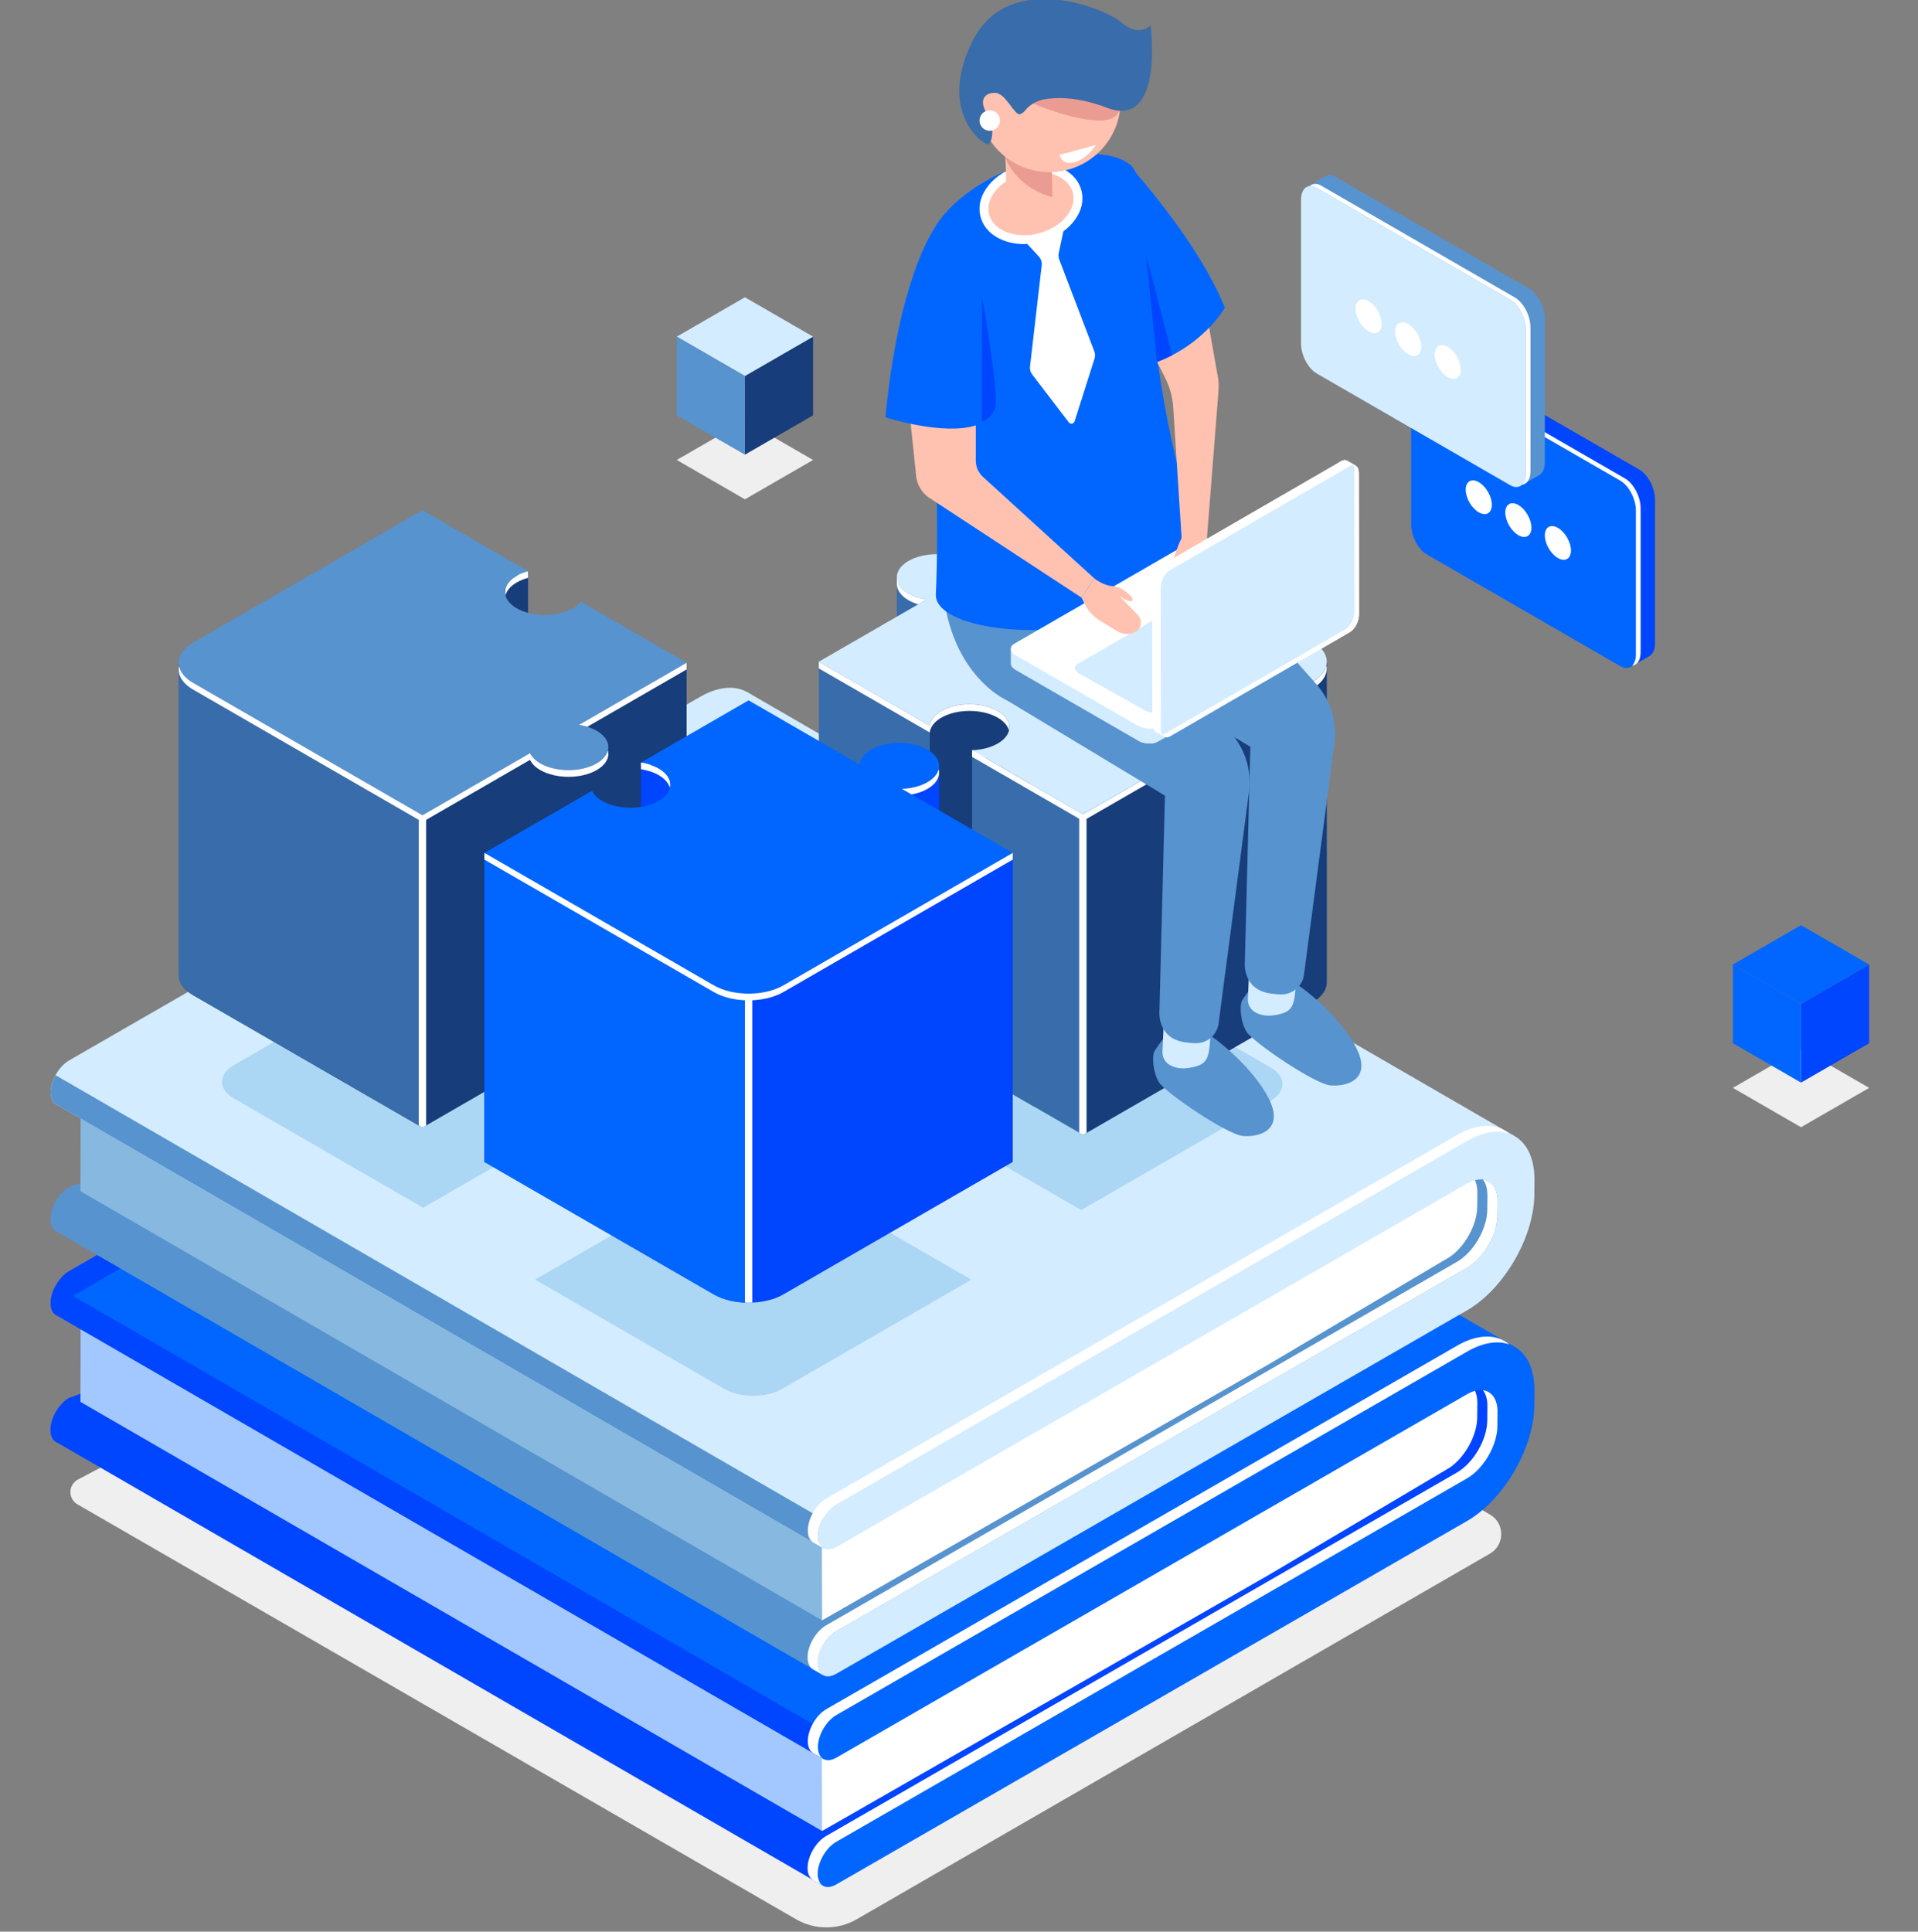
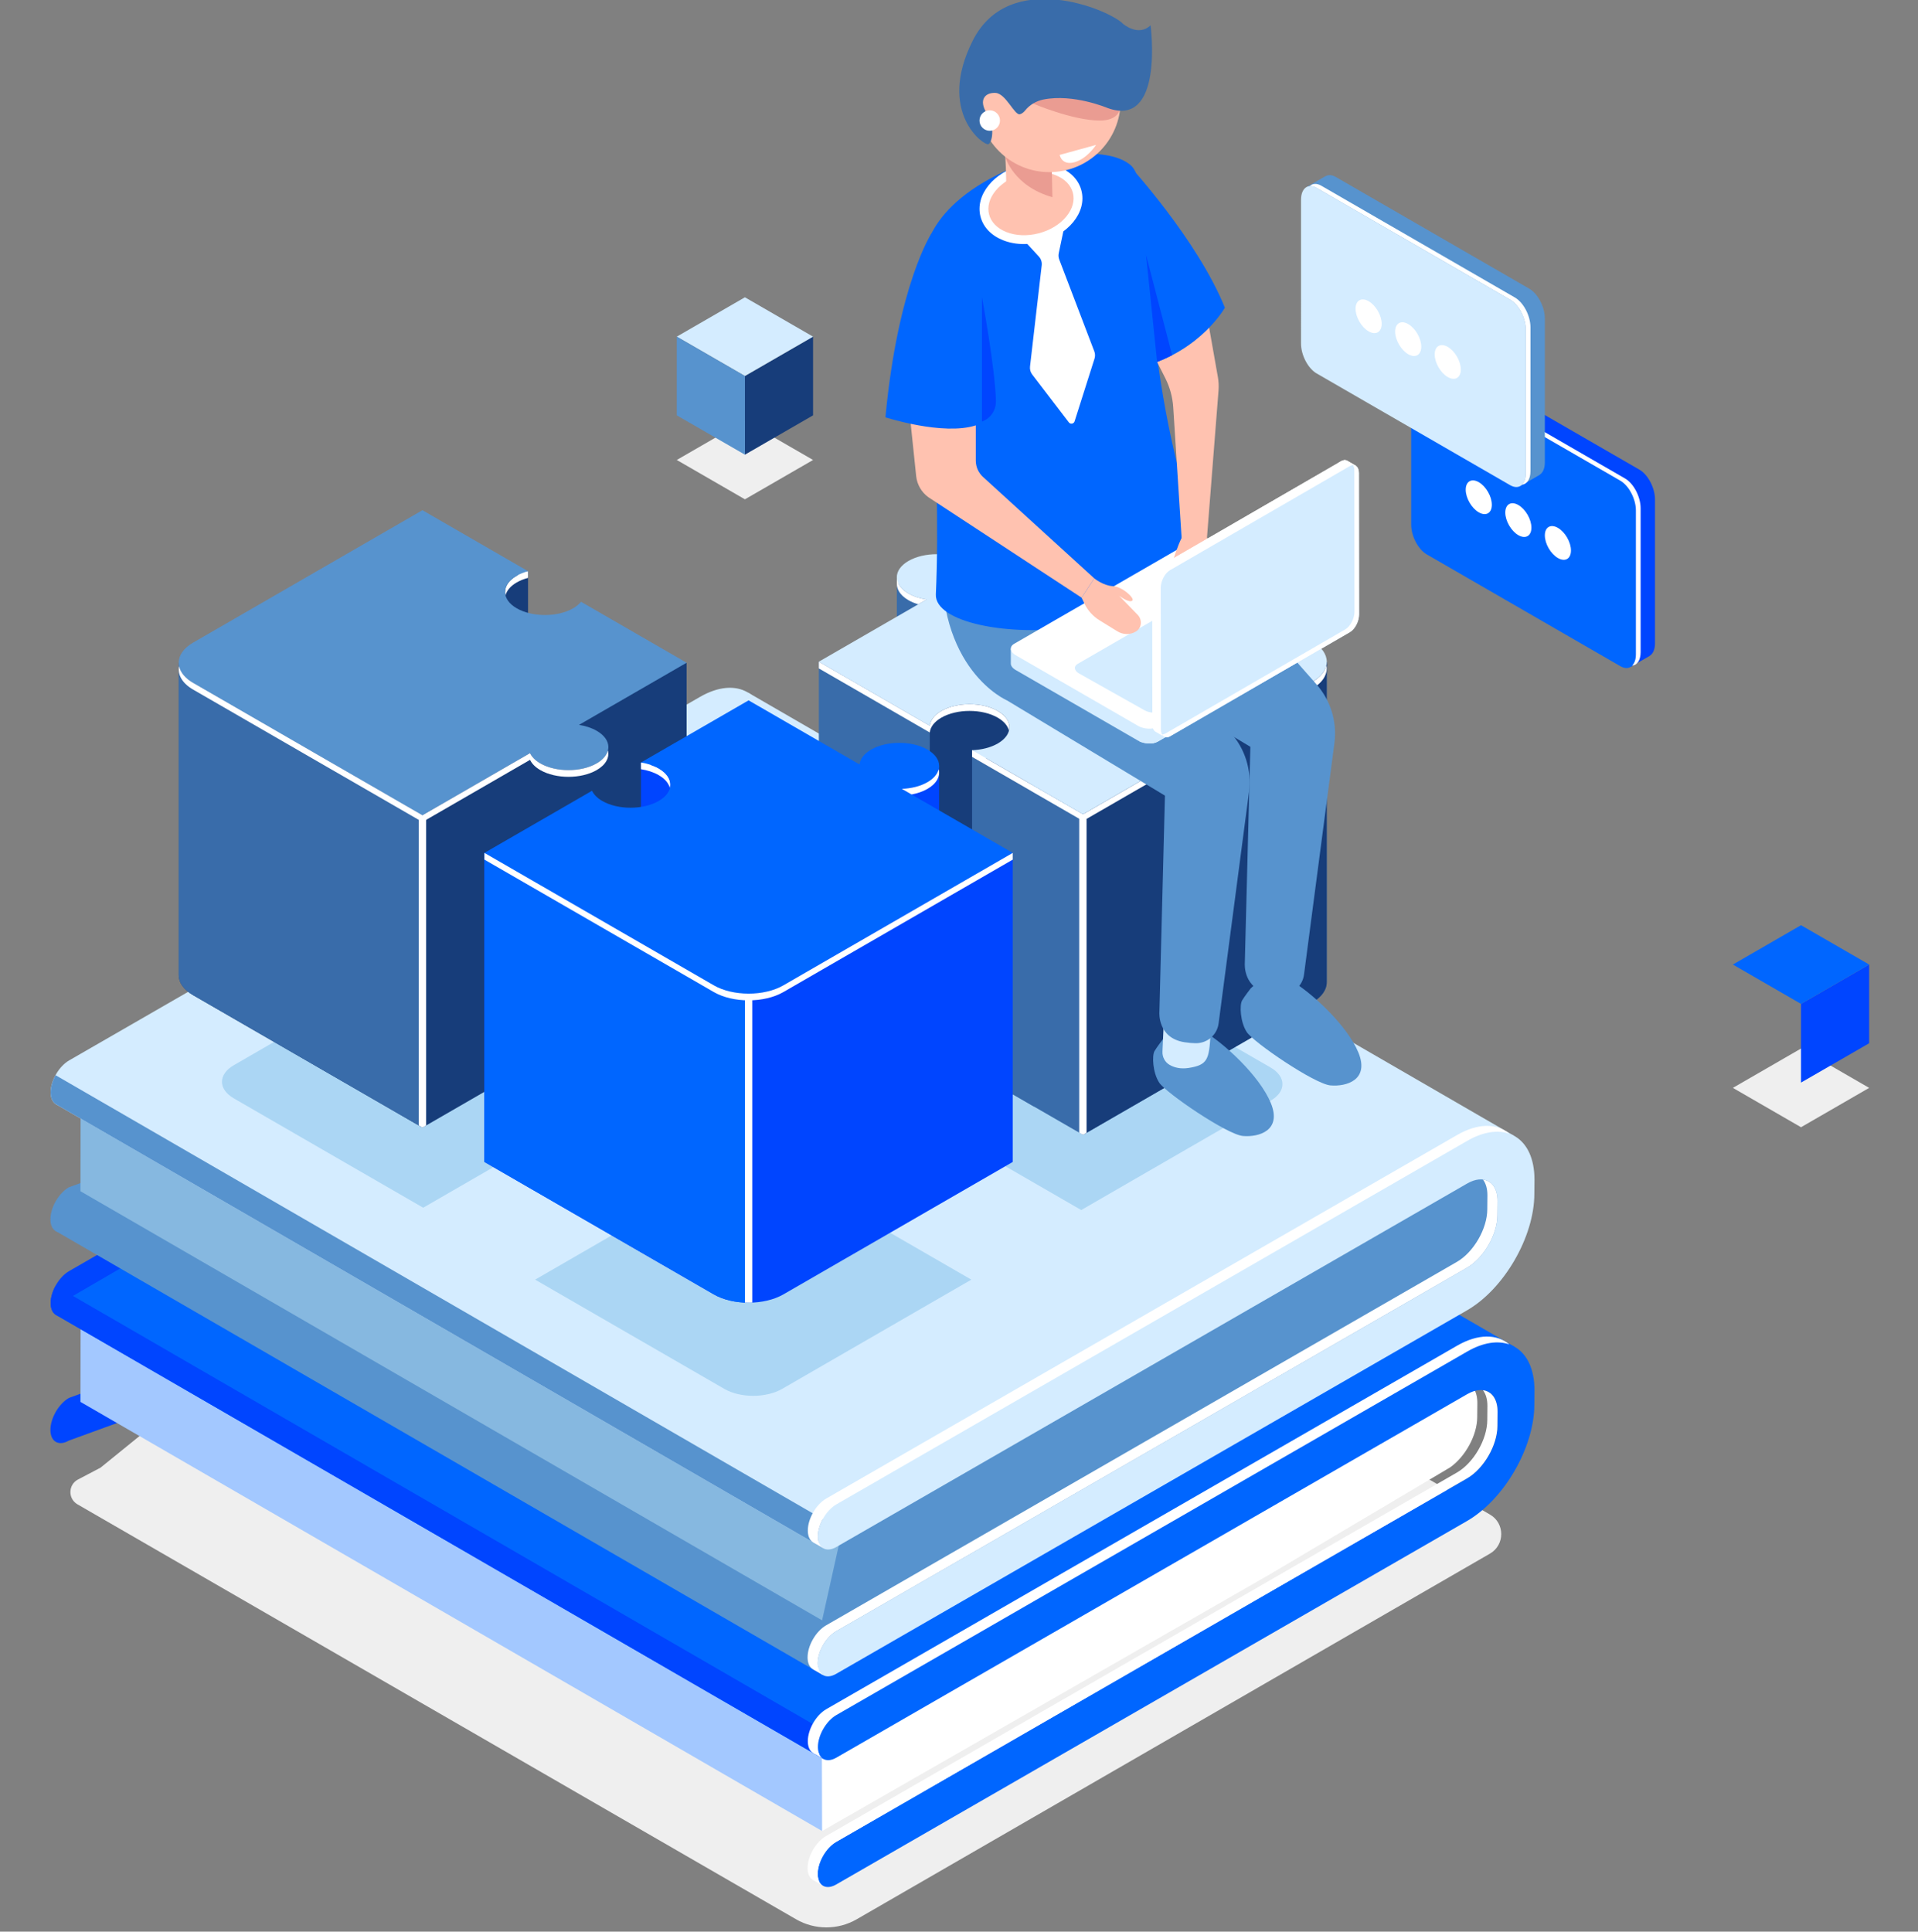
<svg xmlns="http://www.w3.org/2000/svg" version="1.1" id="Слой_1" x="0px" y="0px" width="571px" height="575px" viewBox="0 0 571 575" enable-background="new 0 0 571 575" xml:space="preserve">
  <rect x="0" y="0" width="571" height="575" fill="#808080" stroke="none" />
  <title>Dialer illustration</title>
  <desc>Created with Sketch.</desc>
  <g id="Services">
    <g id="DIALER" transform="translate(-772, -100)">
      <g id="Dialer-illustration" transform="translate(743, 70)">
        <rect id="frame" y="0" fill="none" width="600" height="630" />
        <g>
          <polygon fill="#EFEFEF" points="565.176,365.549 544.887,353.836 565.176,342.124 585.461,353.836     " />
          <polygon fill="#0045FF" points="585.463,340.55 565.176,352.262 565.176,328.838 585.463,317.125     " />
          <polygon fill="#0066FF" points="565.176,328.838 544.887,317.125 565.176,305.412 585.461,317.125     " />
-           <polygon fill="#0066FF" points="565.176,352.262 544.887,340.55 544.887,317.125 565.176,328.838     " />
        </g>
        <g>
          <polygon fill="#EFEFEF" points="250.769,178.635 230.481,166.923 250.767,155.21 271.055,166.923     " />
          <polygon fill="#173D7A" points="271.055,153.636 250.769,165.348 250.769,141.924 271.055,130.211     " />
          <polygon fill="#D4ECFF" points="250.769,141.924 230.481,130.211 250.767,118.498 271.055,130.212     " />
          <polygon fill="#5793CE" points="250.769,165.348 230.481,153.636 230.481,130.211 250.769,141.924     " />
        </g>
        <g>
          <path fill="#EFEFEF" d="M472.565,480.84L220.796,335.48L58.93,466.89l-6.709,3.523c-2.946,1.547-3.03,5.735-0.148,7.4      l213.934,123.514c5.577,3.22,12.45,3.22,18.028,0l188.531-108.849C477.047,489.893,477.047,483.426,472.565,480.84z" />
          <g>
            <g>
              <path fill="#0045FF" d="M257.402,311.745c0.012-12.752-8.966-17.944-20.016-11.579L49.587,408.367        c-3.038,1.75-5.503,6.011-5.506,9.518c-0.003,3.505,2.457,4.928,5.494,3.179L237.374,312.86        c4.985-2.87,9.033-0.528,9.028,5.223l-0.019,21.002c3.643-0.226,7.3-0.229,10.994-0.166L257.402,311.745z" />
              <path fill="#0045FF" d="M49.505,458.829l187.801-68.435c11.048-6.363,20.045-21.917,20.058-34.667l0.014-16.809        c-3.694-0.063-7.352-0.06-10.994,0.166l-0.022,22.981c-0.004,5.748-4.061,12.761-9.046,15.634L49.518,446.134        c-3.038,1.75-5.503,6.012-5.507,9.516C44.008,459.155,46.468,460.578,49.505,458.829z" />
            </g>
-             <polygon fill="#0045FF" points="45.433,459.081 273.883,591.272 467.301,475.922 482.646,453.02 481.053,461.135        476.929,439.892 117.896,453.587 54.64,449.51      " />
            <polygon fill="#A3C8FF" points="53.009,419.187 52.948,447.308 273.744,575.052 279.709,548.249      " />
            <polygon fill="#0066FF" points="479.8,430.85 251.713,298.892 46.069,418.478 45.645,421.415 274.067,553.571      " />
            <g>
              <path fill="#FFFFFF" d="M407.087,498.615l53.626-31.812c4.518-3.174,8.063-9.592,8.066-14.957l0.041-4.211        c0.002-3.407-1.425-5.604-3.619-6.246l-105.568,58.731l-85.97,46.494l0.081,28.437L407.087,498.615z" />
            </g>
            <path fill="#0045FF" d="M281.373,549.212L54.734,418.091l-4.804-2.78l-4.389-2.538c-0.897,1.646-1.46,3.459-1.461,5.112       c-0.002,1.723,0.596,2.937,1.563,3.521l0.001,0.009l0.036,0.022l0.016,0.009l228.37,132.125L281.373,549.212z" />
            <polygon fill="#FFFFFF" points="271.034,589.623 273.883,591.272 274.41,590.362 272.634,588.966      " />
            <polygon fill="#FFFFFF" points="271.109,551.852 274.028,553.543 273.296,551.949      " />
            <g>
              <path fill="#0066FF" d="M278.009,540.519l187.799-108.201c11.049-6.367,20.028-1.172,20.016,11.578l-0.039,4.215        c-0.011,12.75-9.011,28.303-20.058,34.668l-187.799,108.2c-3.038,1.75-5.499,0.327-5.495-3.177        c0.002-3.508,2.469-7.769,5.505-9.519l187.799-108.201c4.982-2.872,9.042-9.884,9.044-15.634l0.041-4.214        c0.004-5.752-4.044-8.093-9.026-5.223l-187.8,108.203c-3.038,1.748-5.497,0.325-5.495-3.18        C272.505,546.53,274.97,542.27,278.009,540.519z" />
            </g>
            <polygon fill="#FFFFFF" points="194.368,435.616 291.956,379.388 376.592,428.353 279.005,484.582      " />
            <g>
              <path fill="#FFFFFF" d="M272.433,587.802c0.002-3.508,2.469-7.769,5.505-9.519l187.799-108.201        c4.982-2.872,9.042-9.884,9.044-15.634l0.041-4.214c0.004-3.767-1.736-6.055-4.332-6.393c0.835,1.098,1.324,2.667,1.323,4.651        l-0.038,4.213c-0.007,5.751-4.063,12.766-9.046,15.637l-187.8,108.199c-3.037,1.752-5.502,6.013-5.507,9.518        c-0.002,2.655,1.414,4.109,3.419,3.899C272.582,589.37,272.431,588.651,272.433,587.802z" />
              <path fill="#FFFFFF" d="M272.501,550.036c0.004-3.506,2.469-7.766,5.508-9.517l187.799-108.201        c4.757-2.742,9.126-3.329,12.563-2.101c-3.671-3.129-9.283-3.265-15.574,0.358L274.999,538.778        c-3.038,1.749-5.504,6.012-5.506,9.518c-0.003,2.656,1.412,4.108,3.419,3.898C272.65,551.606,272.501,550.884,272.501,550.036        z" />
            </g>
          </g>
        </g>
        <g>
          <g>
            <path fill="#D4ECFF" d="M257.402,249.033c0.012-12.75-8.966-17.945-20.016-11.58L49.587,345.655       c-3.038,1.749-5.503,6.012-5.506,9.516c-0.003,3.506,2.457,4.93,5.494,3.18l187.799-108.201       c4.985-2.871,9.033-0.529,9.028,5.222l-0.019,21.002c3.643-0.228,7.3-0.233,10.994-0.168L257.402,249.033z" />
            <path fill="#5793CE" d="M49.505,396.117l187.801-68.434c11.048-6.366,20.045-21.92,20.058-34.669l0.014-16.808       c-3.694-0.065-7.352-0.06-10.994,0.168l-0.022,22.979c-0.004,5.751-4.061,12.766-9.046,15.634L49.518,383.421       c-3.038,1.751-5.503,6.011-5.507,9.518C44.008,396.443,46.468,397.866,49.505,396.117z" />
          </g>
          <polygon fill="#5793CE" points="45.433,396.368 273.883,528.561 467.301,413.213 482.646,390.307 481.053,398.424       476.929,377.179 117.896,390.873 54.64,386.797     " />
          <polygon fill="#86B8E0" points="53.009,356.475 52.948,384.598 273.744,512.338 279.709,485.536     " />
          <polygon fill="#D4ECFF" points="479.8,368.137 251.713,236.178 46.069,355.766 45.645,358.705 274.067,490.858     " />
          <g>
-             <path fill="#FFFFFF" d="M407.087,435.902l53.626-31.81c4.518-3.176,8.063-9.593,8.066-14.954l0.041-4.217       c0.002-3.405-1.425-5.604-3.619-6.242l-105.568,58.728l-85.97,46.499l0.081,28.432L407.087,435.902z" />
-           </g>
+             </g>
          <path fill="#5793CE" d="M281.373,486.501L54.734,355.378l-4.804-2.778l-4.389-2.541c-0.897,1.646-1.46,3.463-1.461,5.112      c-0.002,1.725,0.596,2.938,1.563,3.524l0.001,0.01l0.036,0.02l0.016,0.011l228.37,132.123L281.373,486.501z" />
          <polygon fill="#FFFFFF" points="271.034,526.91 273.883,528.561 274.41,527.652 272.634,526.254     " />
          <polygon fill="#FFFFFF" points="271.109,489.142 274.028,490.829 273.296,489.235     " />
          <g>
            <path fill="#D4ECFF" d="M278.009,477.805l187.799-108.199c11.049-6.366,20.028-1.172,20.016,11.579l-0.039,4.212       c-0.011,12.751-9.011,28.303-20.058,34.669L277.928,528.269c-3.038,1.747-5.499,0.326-5.495-3.18       c0.002-3.506,2.469-7.768,5.505-9.518L465.737,407.37c4.982-2.87,9.042-9.882,9.044-15.634l0.041-4.212       c0.004-5.754-4.044-8.093-9.026-5.223l-187.8,108.2c-3.038,1.752-5.497,0.327-5.495-3.179       C272.505,483.82,274.97,479.556,278.009,477.805z" />
          </g>
          <g>
            <path fill="#FFFFFF" d="M272.433,525.09c0.002-3.506,2.469-7.768,5.505-9.518L465.737,407.37       c4.982-2.87,9.042-9.882,9.044-15.634l0.041-4.212c0.004-3.767-1.736-6.056-4.332-6.394c0.835,1.102,1.324,2.665,1.323,4.65       l-0.038,4.214c-0.007,5.752-4.063,12.764-9.046,15.637l-187.8,108.201c-3.037,1.748-5.502,6.012-5.507,9.515       c-0.002,2.658,1.414,4.111,3.419,3.9C272.582,526.66,272.431,525.937,272.433,525.09z" />
            <path fill="#FFFFFF" d="M272.501,487.323c0.004-3.503,2.469-7.767,5.508-9.515l187.799-108.202       c4.757-2.743,9.126-3.327,12.563-2.102c-3.671-3.131-9.283-3.265-15.574,0.358L274.999,476.066       c-3.038,1.75-5.504,6.012-5.506,9.518c-0.003,2.655,1.412,4.107,3.419,3.897C272.65,488.893,272.501,488.173,272.501,487.323z" />
          </g>
        </g>
        <g>
          <path fill="#ABD6F4" d="M407.246,347.763l-56.359-32.536l-26.488,15.292c-0.427-0.941-1.268-1.832-2.543-2.57      c-3.828-2.21-10.035-2.21-13.862,0c-3.829,2.212-3.829,5.794,0,8.002c1.277,0.74,2.82,1.226,4.451,1.47l-26.487,15.294      l27.267,15.742c0.146-1.326,1.085-2.627,2.841-3.645c3.829-2.208,5.695-2.626,9.523-0.413c3.827,2.209,4.692,4.537,0.866,6.749      c-1.758,1.012-0.537,3.227-2.835,3.312l27.268,15.743l56.359-32.539C411.98,354.93,411.98,350.499,407.246,347.763z" />
          <path fill="#ABD6F4" d="M197.821,368.747c-1.251-0.723-2.755-1.204-4.35-1.456l26.451-15.271l-25.957-14.984      c-0.47,0.581-1.107,1.127-1.937,1.604c-3.827,2.209-10.034,2.209-13.861,0c-3.829-2.209-3.829-5.793,0-8.004      c0.827-0.479,1.771-0.847,2.776-1.119l-25.957-14.984l-56.356,32.537c-4.735,2.736-4.735,7.168,0,9.9l56.358,32.539      l26.451-15.271c0.434,0.92,1.267,1.79,2.52,2.512c3.827,2.208,10.034,2.208,13.861,0      C201.65,374.541,201.65,370.957,197.821,368.747z" />
          <path fill="#ABD6F4" d="M290.901,395.177c2.297-0.085,4.553-0.629,6.308-1.641c3.829-2.213,3.829-5.795,0-8.004      c-3.827-2.209-10.034-2.209-13.863,0c-1.755,1.013-2.695,2.316-2.84,3.642l-27.268-15.743l-26.45,15.271      c1.591,0.249,3.098,0.73,4.349,1.451c3.829,2.211,3.829,5.794,0,8.005c-3.826,2.211-10.034,2.211-13.861,0      c-1.25-0.723-2.085-1.592-2.519-2.509l-26.451,15.271l56.359,32.536c4.736,2.733,12.412,2.733,17.146,0.003l56.359-32.539      L290.901,395.177z" />
          <g>
            <g>
              <g>
                <path fill="#396CAA" d="M412.532,231.768l-61.113-35.285l-32.082,18.523c-0.515-1.139-1.533-2.219-3.081-3.113         c-1.621-0.935-3.596-1.537-5.676-1.819c-1.034-1.345-4.491-5.474-4.833-5.571c-0.404-0.115-9.751-2.817-9.751-2.817v14.974         c-0.037,1.781,1.118,3.569,3.472,4.928c1.547,0.894,3.417,1.481,5.39,1.778l-16.142,9.32l-15.941-5.711v95.442l33.027,19.069         c0.178-1.606,1.315-3.184,3.442-4.41c2.511-1.453,5.865-2.108,9.152-1.989l-0.002,13.67l33.028,19.066l68.262-39.409         c2.93-1.695,4.355-3.922,4.288-6.141l0.006,0.004v-95.148L412.532,231.768z" />
                <path fill="#173D7A" d="M351.419,196.484l-0.235,0.136v171.065l0.237,0.138l68.262-39.409         c2.93-1.695,4.355-3.922,4.288-6.141l0.006,0.004v-95.148l-11.444,4.64L351.419,196.484z" />
              </g>
              <polygon fill="#396CAA" points="318.395,257.629 318.395,253.313 322.131,255.471       " />
              <path fill="#173D7A" d="M305.802,234.449v107.03c0.178-1.604,1.315-3.179,3.44-4.403c4.637-2.679,12.153-2.679,16.789-0.002        c0.997,0.575,1.766,1.229,2.335,1.924c2.471-0.771,5.063-1.212,7.71-1.349v-103.2H305.802z" />
              <polygon fill="#396CAA" points="336.938,359.462 336.966,266.035 318.395,255.312 318.395,281.532 318.395,348.757       " />
              <path fill="#FFFFFF" d="M423.87,227.976c-0.373,1.825-1.761,3.595-4.188,4.996l-68.262,39.41l-28.788-16.62        c-0.032-0.453-0.166-1.366-0.166-1.366l-4.072-1.083v2l33.026,19.068l68.262-39.409        C422.991,233.06,424.379,230.465,423.87,227.976z" />
              <polygon fill="#FFFFFF" points="296,203.891 296,201.861 297.614,202.383       " />
              <path fill="#D4ECFF" d="M419.683,220.981l-68.264-39.412l-32.082,18.523c-0.515-1.14-1.533-2.219-3.081-3.113        c-4.635-2.677-12.154-2.677-16.79,0c-4.638,2.678-4.638,7.018,0,9.694c1.547,0.893,3.417,1.481,5.39,1.779l-32.083,18.523        l33.029,19.068c0.176-1.606,1.315-3.185,3.442-4.411c4.636-2.677,12.153-2.677,16.789,0.001c4.636,2.676,4.638,7.017,0,9.693        c-2.126,1.229-4.856,1.885-7.639,1.987l33.026,19.068l68.262-39.41C425.417,229.66,425.417,224.292,419.683,220.981z" />
              <g>
                <path fill="#FFFFFF" d="M299.466,208.673c0.875,0.505,1.862,0.902,2.905,1.215l2.485-1.436         c-1.973-0.298-3.843-0.886-5.39-1.779c-1.876-1.083-2.98-2.439-3.338-3.848C295.601,204.896,296.705,207.079,299.466,208.673         z" />
                <path fill="#FFFFFF" d="M329.373,247.479c0.523-2.07-0.579-4.252-3.34-5.846c-4.636-2.678-12.153-2.678-16.789-0.001         c-2.127,1.227-3.266,2.805-3.442,4.411l-33.029-19.068v2l33.029,19.068c0.176-1.607,1.315-3.184,3.442-4.412         c4.636-2.677,12.153-2.677,16.789,0C327.91,244.714,329.014,246.071,329.373,247.479z" />
              </g>
            </g>
            <g>
              <g>
                <path fill="#173D7A" d="M233.409,320.252v-92.969l-15.675,5.865l-15.761-9.1c-0.569,0.702-1.342,1.362-2.346,1.941         c-4.636,2.677-12.154,2.677-16.79,0c-4.531-2.615-4.621-6.814-0.301-9.502l3.662,2.049v-18.51h-11.343l-1.125,7.716         l-18.967-10.95l-60.383,34.861l-12.18-4.37v92.969l0,0c0,2.172,1.434,4.341,4.301,5.995l68.264,39.412l32.036-18.497         c0.524,1.113,1.535,2.167,3.05,3.042c4.638,2.677,12.154,2.677,16.79,0c2.409-1.39,3.554-3.228,3.461-5.047v-11.446         L233.409,320.252z" />
                <path fill="#396CAA" d="M154.762,196.791l-60.383,34.861l-12.18-4.37v92.969l0,0c0,2.172,1.434,4.341,4.301,5.995         l68.264,39.412V196.792L154.762,196.791z" />
              </g>
              <path fill="#FFFFFF" d="M183.495,200.095l-0.392,1.008l0.093,0.091c-0.121,0.06-0.244,0.119-0.359,0.185        c-2.761,1.594-3.865,3.775-3.338,5.847c0.357-1.409,1.46-2.765,3.338-3.849c1.003-0.579,2.146-1.025,3.361-1.354v-1.999        L183.495,200.095z" />
              <path fill="#5793CE" d="M206.641,247.54c-1.516-0.875-3.339-1.458-5.27-1.762l32.038-18.496l-31.436-18.15        c-0.569,0.702-1.342,1.362-2.346,1.942c-4.636,2.677-12.154,2.677-16.79,0c-4.638-2.677-4.638-7.018,0-9.694        c1.003-0.58,2.146-1.025,3.361-1.354l-31.436-18.149l-68.261,39.409c-5.735,3.312-5.735,8.681,0,11.993l68.264,39.41        l32.036-18.495c0.524,1.114,1.535,2.166,3.05,3.041c4.638,2.677,12.154,2.677,16.79,0        C211.279,254.557,211.279,250.217,206.641,247.54z" />
              <g>
                <path fill="#FFFFFF" d="M206.641,257.234c-4.636,2.677-12.152,2.677-16.79,0c-1.515-0.875-2.526-1.927-3.05-3.041         l-32.036,18.495l-68.264-39.41c-2.426-1.401-3.814-3.172-4.188-4.997c-0.509,2.491,0.878,5.084,4.188,6.995l68.264,39.412         l32.036-18.496c0.524,1.114,1.535,2.167,3.05,3.042c4.638,2.677,12.154,2.677,16.79,0c2.762-1.593,3.865-3.775,3.339-5.846         C209.621,254.794,208.517,256.15,206.641,257.234z" />
-                 <path fill="#FFFFFF" d="M201.371,245.779c0.852,0.134,1.675,0.332,2.468,0.575l29.57-17.072v-1.999L201.371,245.779z" />
              </g>
            </g>
            <g>
              <path fill="#0045FF" d="M315.169,289.946l-17.689-10.214c2.783-0.101,5.515-0.758,7.641-1.985        c1.941-1.122,3.056-2.533,3.373-3.992l0.103,0.068v-0.894c0-0.02,0-0.04,0-0.06v-14.952l-14.96,5.815l3.44,2.321        c-3.153-0.054-6.338,0.607-8.746,1.998c-2.126,1.229-3.266,2.804-3.441,4.412l-33.028-19.07L232.454,264.6l-2.016-6.729        l-10.615-0.894v16.58l3.244-0.823c0.714,0.262,1.402,0.561,2.025,0.92c4.636,2.676,4.636,7.016,0,9.695        c-4.636,2.675-12.154,2.675-16.79,0c-1.515-0.875-2.525-1.929-3.05-3.042l-17.734,10.235l-14.305-6.655v91.994l68.263,39.413        c5.735,3.31,15.035,3.31,20.77,0l68.26-39.413v-91.992L315.169,289.946z" />
              <path fill="#FFFFFF" d="M225.093,258.737c-0.727-0.419-1.539-0.751-2.389-1.037l-0.289-0.565l-2.592-0.159v1.999        c1.931,0.303,3.754,0.886,5.27,1.762c1.876,1.083,2.979,2.44,3.336,3.847C228.956,262.512,227.853,260.331,225.093,258.737z" />
              <path fill="#0066FF" d="M251.861,274.687h-25.297c3.095,2.665,2.609,6.305-1.47,8.661c-4.636,2.675-12.154,2.675-16.79,0        c-1.515-0.875-2.525-1.929-3.05-3.042l-17.734,10.235l-14.305-6.655v91.994l68.263,39.411        c2.868,1.657,6.625,2.485,10.383,2.485V274.687z" />
              <path fill="#0066FF" d="M297.479,264.818c2.783-0.101,5.515-0.758,7.641-1.986c4.636-2.677,4.636-7.017,0-9.694        c-4.636-2.676-12.154-2.676-16.79,0c-2.126,1.229-3.266,2.806-3.441,4.413l-33.028-19.07l-32.037,18.497        c1.931,0.302,3.754,0.887,5.27,1.761c4.636,2.677,4.636,7.017,0,9.694s-12.154,2.677-16.79,0        c-1.515-0.875-2.525-1.929-3.05-3.042l-32.039,18.497l68.263,39.413c5.735,3.31,15.035,3.31,20.77,0l68.26-39.411        L297.479,264.818z" />
              <g>
                <path fill="#FFFFFF" d="M308.457,258.984c-0.357,1.408-1.46,2.764-3.336,3.847c-2.126,1.229-4.858,1.886-7.641,1.988         l2.907,1.677c1.731-0.321,3.361-0.873,4.734-1.667C307.88,263.237,308.984,261.054,308.457,258.984z" />
                <path fill="#FFFFFF" d="M262.248,323.299c-5.735,3.312-15.035,3.312-20.77,0l-68.263-39.413v1.999l68.263,39.411         c5.735,3.312,15.035,3.312,20.77,0.002l68.26-39.413v-1.997L262.248,323.299z" />
              </g>
            </g>
          </g>
          <polygon fill="#FFFFFF" points="352.477,273.773 352.477,367.21 351.421,367.823 350.289,367.169 350.289,273.273     " />
          <path fill="#FFFFFF" d="M250.769,417.745c0.728,0.031,1.458,0.031,2.187,0v-90.788h-2.187V417.745z" />
          <polygon fill="#FFFFFF" points="153.671,365.027 154.765,365.659 155.857,365.027 155.857,273.733 153.671,273.733     " />
        </g>
        <g>
          <g>
            <g>
              <path fill="#5793CE" d="M375.212,339.359c0,0,5.545-6.129,11.771-2.59c6.226,3.538,16.982,13.41,20.353,21.589        c3.371,8.174-3.559,10.212-8.304,9.799c-4.745-0.412-22.933-12.827-24.917-15.867c-1.985-3.042-2.177-8.116-1.395-9.428        C373.505,341.553,375.212,339.359,375.212,339.359z" />
              <path fill="#D4ECFF" d="M375.413,335.385l-0.341,7.647c-0.073,1.625,0.746,3.176,2.16,3.978        c1.289,0.732,3.163,1.293,5.695,0.886c5.56-0.893,6.057-2.481,6.453-10.127C389.778,330.122,375.413,335.385,375.413,335.385z        " />
              <g>
                <path fill="#5793CE" d="M401.277,324.304c0,0,5.545-6.131,11.771-2.592c6.224,3.539,16.981,13.415,20.353,21.589         c3.368,8.179-3.561,10.211-8.307,9.799c-4.744-0.412-22.932-12.825-24.916-15.867c-1.986-3.042-2.178-8.115-1.393-9.426         C399.568,326.497,401.277,324.304,401.277,324.304z" />
-                 <path fill="#D4ECFF" d="M400.843,319.697l-0.343,7.646c-0.07,1.627,0.747,3.176,2.162,3.979         c1.29,0.731,3.162,1.292,5.693,0.886c5.562-0.894,6.058-2.483,6.453-10.129C415.207,314.433,400.843,319.697,400.843,319.697         z" />
                <path fill="#5793CE" d="M336.57,180.283c2.186-35.546,38.496,5.229,38.496,5.229l24.851,24.359l20.789,23.6         c4.371,4.802,6.403,11.283,5.559,17.721l-9.054,68.933c-0.445,3.406-3.359,5.916-6.793,5.888         c-0.969-0.006-2.082-0.094-3.354-0.294c-8.076-1.257-7.48-8.936-7.48-8.936l1.657-64.473l-45.408-27.348         C355.833,224.964,334.386,215.83,336.57,180.283z" />
              </g>
              <path fill="#5793CE" d="M309.551,193.826c2.185-35.546,38.495,5.229,38.495,5.229l24.854,24.36l22.377,24.583        c4.373,4.802,6.406,11.284,5.561,17.721l-9.054,68.936c-0.447,3.403-3.361,5.914-6.795,5.885        c-0.967-0.008-2.079-0.094-3.352-0.291c-8.076-1.258-7.48-8.938-7.48-8.938l1.654-64.473l-46.997-28.331        C328.813,238.508,307.366,229.373,309.551,193.826z" />
              <path fill="#0066FF" d="M331.033,79.721c-27.53,11.414-26.977,27.686-26.977,27.686s5.391,59.659,3.552,99.502        c-0.771,16.656,88.492,17.928,75.18-26.509c-15.696-52.394-9.813-94.809-17.16-101.206        C358.28,72.797,338.154,76.769,331.033,79.721z" />
              <ellipse transform="matrix(-0.968 0.249 -0.249 -0.968 683.834 94.571)" fill="#FFC2B0" cx="335.925" cy="90.61" rx="14.199" ry="10.451" />
              <path fill="#FFFFFF" d="M333.199,100.85l5.064,5.5c0.658,0.713,0.971,1.679,0.86,2.642l-3.481,30.112        c-0.099,0.844,0.135,1.693,0.65,2.369l10.9,14.255c0.481,0.633,1.477,0.459,1.717-0.299l5.934-18.673        c0.225-0.707,0.202-1.468-0.062-2.163l-10.438-27.347c-0.228-0.6-0.28-1.25-0.146-1.877l1.526-7.25L333.199,100.85z" />
              <path fill="#FFFFFF" d="M333.833,102.652c-2.22,0-4.357-0.389-6.277-1.161c-3.489-1.404-5.851-3.893-6.656-7.012l0,0        c-0.803-3.12,0.065-6.441,2.438-9.354c2.282-2.796,5.709-4.896,9.654-5.911c3.943-1.017,7.958-0.829,11.305,0.513        c3.487,1.404,5.85,3.893,6.652,7.012c0.804,3.118-0.063,6.441-2.437,9.354c-2.281,2.796-5.709,4.896-9.653,5.911        C337.179,102.438,335.485,102.652,333.833,102.652z M323.45,93.822c0.589,2.288,2.396,4.146,5.087,5.227        c2.831,1.14,6.265,1.286,9.668,0.406c3.403-0.876,6.338-2.661,8.266-5.025c1.834-2.247,2.52-4.745,1.929-7.032        c-0.589-2.288-2.394-4.146-5.085-5.227c-2.828-1.14-6.263-1.286-9.667-0.406c-3.402,0.875-6.338,2.661-8.268,5.025        C323.547,89.037,322.86,91.533,323.45,93.822L323.45,93.822z" />
              <path fill="#FFC2B0" d="M342.069,78.481c0,0-0.238,1.104,0.24,9.827c0.149,2.743-9.453,5.305-11.937,2.822        c-2.48-2.481-1.489-5.064-2.083-14.396C327.692,67.4,342.069,78.481,342.069,78.481z" />
              <path fill="#EA9C92" d="M328.29,76.733c0,0,2.364,8.654,14.021,11.973l-0.178-7.865L328.29,76.733z" />
              <circle fill="#FFC2B0" cx="341.42" cy="60.05" r="21.191" />
              <path fill="#EA9C92" d="M336.553,60.827c0,0,11.668,4.998,19.745,5.055c8.079,0.057,6.298-6.708,6.298-6.708l-23.979-3.465        L336.553,60.827z" />
              <path fill="#396CAA" d="M358.705,62.144c0,0-10.162-4.314-19.078-2.516c-2.095,0.424-4.039,1.544-5.389,3.203        c-0.439,0.542-0.996,1.036-1.63,1.179c-1.58,0.358-4.167-6.201-7.241-6.35c-3.073-0.15-5.125,2.026-2.605,6.06        c2.52,4.033,1.669,8.548,0.508,9.195c-1.157,0.648-15.51-9.367-4.663-30.855c10.847-21.488,40.457-9.317,44.741-4.961        c0,0,4.516,3.933,8.187,0.433C371.534,37.531,375.649,68.359,358.705,62.144z" />
              <path fill="#FFC2B0" d="M319.498,150.994v16.12c0,1.847,0.778,3.609,2.143,4.854l33.117,30.192l-3.764,5.754l-45.624-29.915        c-2.041-1.48-3.358-3.758-3.621-6.267l-3.121-29.915L319.498,150.994z" />
              <path fill="#0066FF" d="M306.386,99.347c0,0-10.046,15.109-13.788,54.879c0,0,17.161,5.55,26.9,2.4        C329.238,153.475,306.386,99.347,306.386,99.347z" />
              <path fill="#0045FF" d="M321.332,118.452c0,0,3.934,21.049,4.158,30.943c0.06,2.719-1.601,5.173-4.158,6.098l0,0V118.452z" />
            </g>
            <g>
              <path fill="#D4ECFF" d="M329.926,223.121l7.318-0.966l47.246-27.279c1.515-0.875,4.162-0.765,5.909,0.245l33.481,19.322        l4.426-0.584v4.406l-0.004,0c0.027,0.58-0.303,1.139-1.018,1.551l-53.545,30.915c-1.514,0.874-4.161,0.765-5.909-0.245        l-36.461-21.043c-0.984-0.568-1.476-1.3-1.444-1.988l0,0V223.121z" />
              <path fill="#D4ECFF" d="M365.425,205.885l3.357-1.938h36.904l18.194,10.496l4.426-0.584v4.406l-0.004,0        c0.027,0.58-0.303,1.139-1.018,1.551l-53.545,30.915c-0.801,0.462-1.918,0.646-3.049,0.571L365.425,205.885z" />
              <path fill="#5793CE" d="M426.341,214.118l1.966-0.259v4.406l-0.004,0c0.027,0.58-0.303,1.139-1.018,1.551l-0.944,0.546        V214.118z" />
              <path fill="#D4ECFF" d="M373.2,250.982c-1.435,0.545-3.487,0.426-5.021-0.312v-7.497h5.021V250.982z" />
              <path fill="#FFFFFF" d="M373.74,246.328l53.545-30.914c1.516-0.875,1.325-2.403-0.424-3.412l-36.462-21.042        c-1.747-1.011-4.395-1.121-5.909-0.247l-53.544,30.915c-1.516,0.875-1.325,2.402,0.424,3.412l36.461,21.043        C369.579,247.092,372.227,247.203,373.74,246.328z" />
              <path fill="#D4ECFF" d="M374.646,241.643l44.522-25.705c1.261-0.728,1.102-1.997-0.354-2.837l-19.536-10.987        c-1.454-0.839-3.652-0.93-4.914-0.204l-44.521,25.705c-1.262,0.727-1.103,1.998,0.354,2.837l19.536,10.986        C371.188,242.278,373.386,242.37,374.646,241.643z" />
            </g>
            <path fill="#FFC2B0" d="M388.33,189.944l0.554,3.695c0.473,3.148,0.39,6.354-0.242,9.473l-0.657,3.256       c-0.372,1.836-1.824,3.261-3.669,3.596l0,0c-1.439,0.262-2.8-0.75-2.962-2.203l-0.884-7.898c0,0-2.021,2.647-2.998,2.647       c-0.973,0,1.094-7.91,3.3-12.386C382.979,185.647,388.33,189.944,388.33,189.944z" />
            <path fill="#FFC2B0" d="M370.18,131.226l5.746,11.37c1.356,2.689,2.158,5.625,2.35,8.632l2.496,38.895l7.559-0.18l3.432-43.68       c0.106-1.349,0.04-2.706-0.196-4.038l-3.918-22.149L370.18,131.226z" />
            <g>
              <path fill="#FFFFFF" d="M375.554,249.297l4.489-5.861l47.214-27.335c1.515-0.876,2.74-3.225,2.738-5.244l-0.043-38.654        l2.715-3.544l-2.552-1.478l-0.002,0.003c-0.488-0.314-1.138-0.307-1.852,0.107l-53.508,30.979        c-1.513,0.876-2.738,3.225-2.736,5.244l0.047,42.098c0.002,1.136,0.392,1.926,1.001,2.244l0,0L375.554,249.297z" />
              <path fill="#FFFFFF" d="M408.204,227.133l3.355-1.942l18.413-31.983l-0.021-21.004l2.715-3.544l-2.552-1.478l-0.002,0.003        c-0.488-0.314-1.138-0.307-1.852,0.107l-53.508,30.979c-0.799,0.463-1.516,1.338-2.016,2.358L408.204,227.133z" />
              <path fill="#FFFFFF" d="M431.463,170.231l1.204-1.573l-2.552-1.478l-0.002,0.003c-0.488-0.314-1.138-0.307-1.852,0.107        l-0.941,0.547L431.463,170.231z" />
              <path fill="#FFFFFF" d="M374.27,198.614c-1.188,0.972-2.11,2.81-2.236,4.506l5.23,3.019l2.506-4.351L374.27,198.614z" />
              <path fill="#D4ECFF" d="M377.303,199.745l53.509-30.978c1.513-0.877,2.742,0.049,2.746,2.07l0.043,42.096        c0.002,2.02-1.222,4.368-2.736,5.245l-53.507,30.979c-1.512,0.876-2.744-0.05-2.745-2.07l-0.045-42.097        C374.563,202.97,375.79,200.623,377.303,199.745z" />
              <path fill="#FFFFFF" d="M433.558,170.838c-0.002-1.554-0.737-2.438-1.76-2.376c0.227,0.402,0.393,0.888,0.393,1.544        l0.046,42.097c0.002,2.02-1.226,4.368-2.737,5.245l-53.508,30.979c-0.351,0.204-0.68,0.287-0.985,0.305        c0.472,0.835,1.329,1.118,2.352,0.528l53.509-30.981c1.513-0.875,2.736-3.224,2.734-5.243L433.558,170.838z" />
            </g>
            <path fill="#FFC2B0" d="M350.994,207.914l0.856,1.776c0.989,2.045,2.541,3.765,4.473,4.957l5.315,3.276       c1.654,1.02,3.749,1.104,5.428,0.126c0.059-0.035,0.118-0.073,0.178-0.11c1.691-1.058,1.842-3.483,0.453-4.912l-5.554-5.71       c0,0,3.12,2.391,3.993,1.428c0.643-0.706-3.024-4.149-5.84-4.263c-2.815-0.113-5.539-2.323-5.539-2.323L350.994,207.914z" />
            <path fill="#0066FF" d="M365.076,79.113c0,0,20.363,22.152,28.576,42.476c0,0-6.963,12.543-24.007,17.466       C352.604,143.977,365.076,79.113,365.076,79.113z" />
            <path fill="#0045FF" d="M373.48,137.741l-3.301-31.879l7.777,29.867C376.57,136.451,375.071,137.123,373.48,137.741z" />
            <path fill="#FFFFFF" d="M349.828,74.641l5.471-1.503c0,0-2.612,4.109-6.425,5.156c-3.814,1.048-4.408-2.18-4.408-2.18       L349.828,74.641z" />
          </g>
          <circle fill="#FFFFFF" cx="323.65" cy="65.883" r="3.047" />
        </g>
        <g>
          <g>
            <path fill="#0045FF" d="M517.066,169.809l-57.622-33.268c-1.141-0.658-2.172-0.684-2.978-0.24c0-0.004,0.004-0.036,0.004-0.036       l-5.591,3.229c0,0,2.474,0.902,3.927,1.435v41.963c0,3.415,2.076,7.38,4.638,8.859l55.077,31.798v4.924l5.646-3.252       l-0.029-0.011c0.953-0.582,1.566-1.859,1.566-3.696v-42.846C521.704,175.254,519.629,171.288,517.066,169.809z" />
            <path fill="#0066FF" d="M511.375,228.301l-57.623-33.27c-2.561-1.478-4.636-5.444-4.636-8.859v-42.846       c0-3.414,2.075-4.982,4.636-3.505l57.623,33.269c2.561,1.479,4.637,5.445,4.637,8.858v42.847       C516.012,228.21,513.936,229.778,511.375,228.301z" />
            <path fill="#FFFFFF" d="M512.786,172.432l-57.623-33.268c-1.402-0.813-2.646-0.681-3.493,0.141       c0.628-0.061,1.327,0.082,2.082,0.517l57.623,33.268c2.561,1.478,4.637,5.445,4.637,8.858v42.847       c0,1.544-0.439,2.684-1.142,3.361c1.509-0.148,2.554-1.611,2.554-4.02V181.29C517.424,177.877,515.348,173.91,512.786,172.432z       " />
          </g>
          <g>
            <path fill="#FFFFFF" d="M473.131,180.267c0,2.479-1.741,3.484-3.889,2.244c-2.146-1.239-3.889-4.254-3.889-6.733       s1.742-3.484,3.889-2.246C471.39,174.772,473.131,177.787,473.131,180.267z" />
            <path fill="#FFFFFF" d="M484.909,187.067c0,2.479-1.74,3.484-3.89,2.244c-2.146-1.239-3.886-4.254-3.886-6.733       c0-2.48,1.74-3.485,3.886-2.245C483.169,181.572,484.909,184.587,484.909,187.067z" />
            <path fill="#FFFFFF" d="M496.687,193.866c0,2.48-1.741,3.485-3.888,2.245c-2.146-1.239-3.888-4.254-3.888-6.734       c0-2.479,1.741-3.484,3.888-2.243C494.945,188.373,496.687,191.387,496.687,193.866z" />
          </g>
        </g>
        <g>
          <g>
            <path fill="#5793CE" d="M484.273,115.936l-57.621-33.268c-1.142-0.658-2.173-0.683-2.979-0.239l0.004-0.037l-5.589,3.229       c0,0,2.475,0.901,3.927,1.434v41.963c0,3.416,2.075,7.381,4.638,8.86l55.076,31.798v4.923l5.646-3.251l-0.03-0.011       c0.955-0.583,1.567-1.86,1.567-3.695v-42.848C488.911,121.38,486.836,117.414,484.273,115.936z" />
            <path fill="#D4ECFF" d="M478.583,174.427l-57.623-33.269c-2.56-1.478-4.636-5.444-4.636-8.858V89.453       c0-3.413,2.076-4.982,4.636-3.504l57.623,33.268c2.56,1.479,4.636,5.444,4.636,8.858v42.847       C483.219,174.336,481.143,175.906,478.583,174.427z" />
            <path fill="#FFFFFF" d="M479.993,118.558L422.371,85.29c-1.404-0.81-2.646-0.68-3.495,0.142       c0.629-0.062,1.331,0.081,2.084,0.517l57.623,33.268c2.56,1.478,4.636,5.444,4.636,8.857v42.848       c0,1.543-0.439,2.683-1.14,3.363c1.507-0.15,2.552-1.611,2.552-4.021v-42.848C484.631,124.003,482.556,120.035,479.993,118.558       z" />
          </g>
          <g>
            <path fill="#FFFFFF" d="M440.337,126.393c0,2.479-1.74,3.484-3.887,2.244c-2.148-1.239-3.891-4.254-3.891-6.733       s1.742-3.484,3.891-2.245C438.597,120.899,440.337,123.914,440.337,126.393z" />
            <path fill="#FFFFFF" d="M452.116,133.194c0,2.479-1.741,3.483-3.889,2.245c-2.146-1.24-3.888-4.254-3.888-6.734       c0-2.479,1.741-3.484,3.888-2.244C450.375,127.699,452.116,130.715,452.116,133.194z" />
            <path fill="#FFFFFF" d="M463.894,139.994c0,2.479-1.739,3.484-3.888,2.244c-2.146-1.239-3.888-4.253-3.888-6.733       c0-2.479,1.741-3.483,3.888-2.246C462.154,134.5,463.894,137.514,463.894,139.994z" />
          </g>
        </g>
      </g>
    </g>
  </g>
</svg>